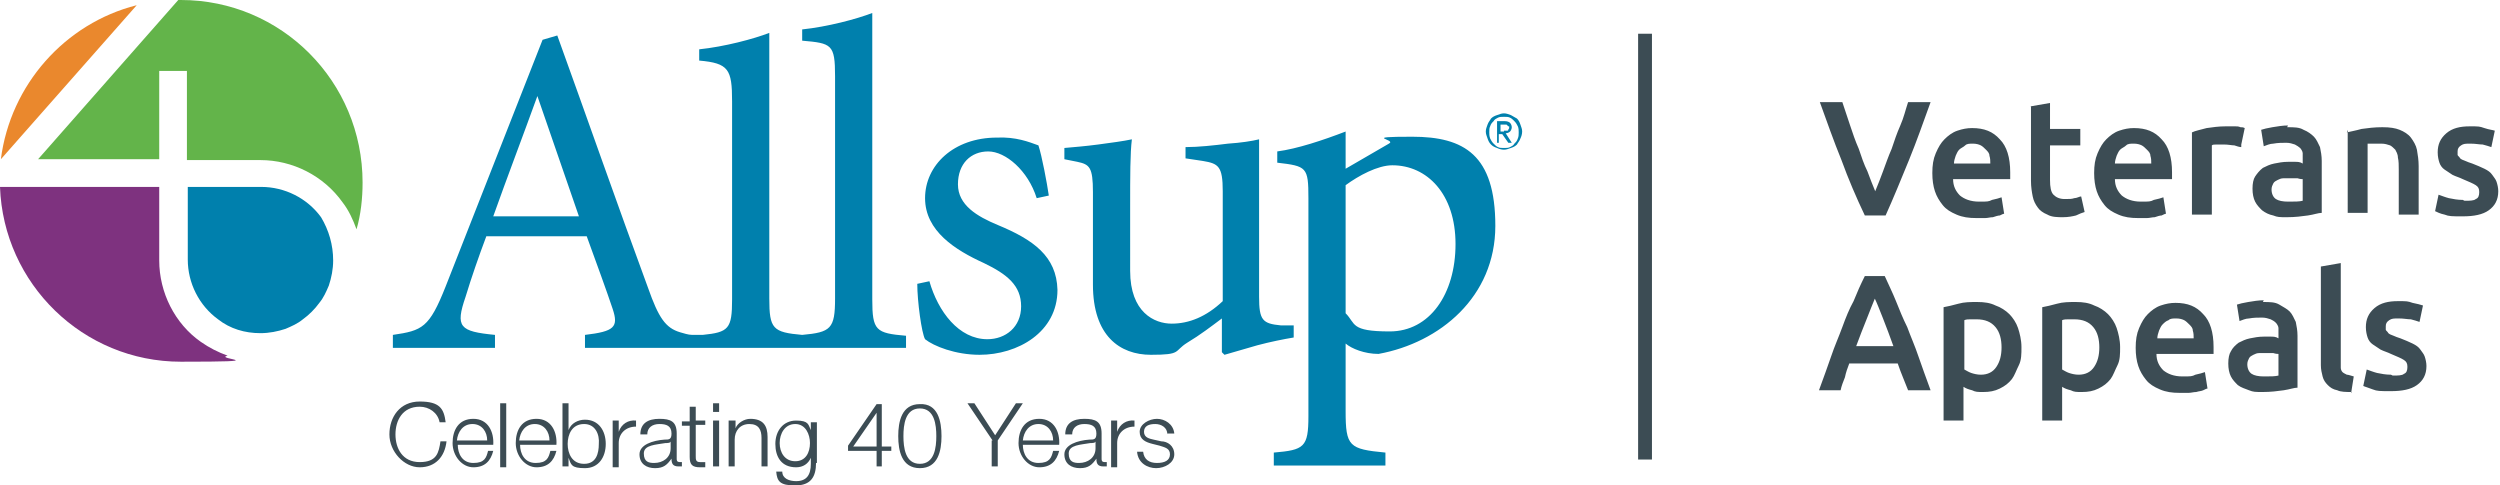
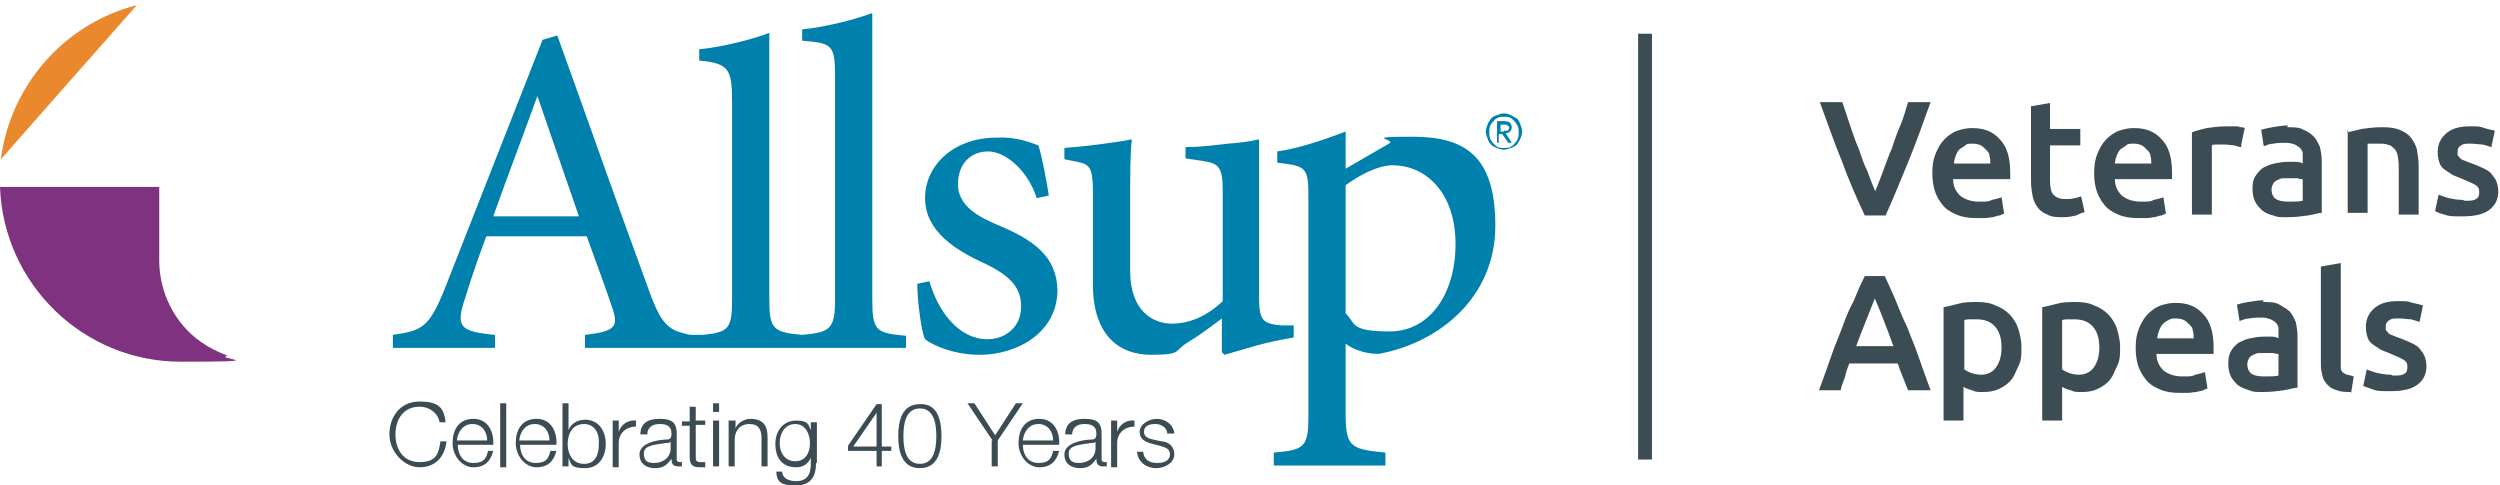
<svg xmlns="http://www.w3.org/2000/svg" id="Layer_1" data-name="Layer 1" version="1.1" viewBox="0 0 288.9 56.1">
  <defs>
    <style>.cls-1,.cls-4{fill:#0080ad;stroke-width:0}.cls-4{fill:#3c4c54}</style>
  </defs>
  <path d="M215.5 24.9c-1-2.1-1.9-4.2-2.7-6.4-.9-2.2-1.7-4.5-2.5-6.7h2.6l.9 2.7c.3.9.6 1.8 1 2.7.3.9.6 1.8 1 2.6.3.8.6 1.6.9 2.3.3-.7.6-1.5.9-2.3.3-.8.6-1.7 1-2.6.3-.9.6-1.8 1-2.7s.6-1.8.9-2.7h2.6c-.8 2.2-1.6 4.5-2.5 6.7-.9 2.2-1.8 4.4-2.7 6.4h-2.3ZM223.3 20c0-.9.1-1.6.4-2.3.3-.7.6-1.2 1-1.6.4-.4.9-.8 1.5-1 .6-.2 1.1-.3 1.7-.3 1.4 0 2.4.4 3.2 1.3.8.8 1.2 2.1 1.2 3.8v.8h-6.6c0 .8.3 1.4.8 1.9.5.4 1.2.7 2.2.7s1.1 0 1.5-.2c.5-.1.8-.2 1.1-.3l.3 1.9c-.1 0-.3.1-.5.2-.2 0-.5.1-.8.2-.3 0-.6.1-.9.1h-1c-.9 0-1.6-.1-2.3-.4s-1.2-.6-1.6-1.1c-.4-.5-.7-1-.9-1.6-.2-.6-.3-1.3-.3-2.1Zm6.7-1.1c0-.3 0-.6-.1-.9 0-.3-.2-.5-.4-.7-.2-.2-.4-.4-.6-.5-.2-.1-.5-.2-.9-.2s-.7 0-.9.2-.5.3-.7.5c-.2.2-.3.5-.4.7-.1.3-.2.6-.2.9h4.3ZM234.6 12.3l2.3-.4v3h3.5v1.9h-3.5v4c0 .8.1 1.4.4 1.7.3.3.7.5 1.3.5s.8 0 1.1-.1c.3 0 .6-.2.8-.2l.4 1.8c-.3.1-.6.2-1 .4-.4.1-.9.2-1.5.2s-1.3 0-1.8-.3c-.5-.2-.9-.5-1.1-.8-.3-.4-.5-.8-.6-1.3-.1-.5-.2-1.1-.2-1.8v-8.6ZM242 20c0-.9.1-1.6.4-2.3.3-.7.6-1.2 1-1.6.4-.4.9-.8 1.5-1 .6-.2 1.1-.3 1.7-.3 1.4 0 2.4.4 3.2 1.3.8.8 1.2 2.1 1.2 3.8v.8h-6.6c0 .8.3 1.4.8 1.9.5.4 1.2.7 2.2.7s1.1 0 1.5-.2c.5-.1.8-.2 1.1-.3l.3 1.9c-.1 0-.3.1-.5.2-.2 0-.5.1-.8.2-.3 0-.6.1-.9.1h-1c-.9 0-1.6-.1-2.3-.4s-1.2-.6-1.6-1.1c-.4-.5-.7-1-.9-1.6-.2-.6-.3-1.3-.3-2.1Zm6.6-1.1c0-.3 0-.6-.1-.9 0-.3-.2-.5-.4-.7-.2-.2-.4-.4-.6-.5-.2-.1-.5-.2-.9-.2s-.7 0-.9.2-.5.3-.7.5c-.2.2-.3.5-.4.7-.1.3-.2.6-.2.9h4.3ZM259 17c-.2 0-.5-.1-.8-.2-.3 0-.7-.1-1.2-.1h-.8c-.3 0-.5 0-.6.1v8h-2.3v-9.5c.4-.2 1-.3 1.7-.5.7-.1 1.4-.2 2.2-.2h1.1c.2 0 .4 0 .6.1.2 0 .3 0 .5.1l-.4 1.9ZM264.3 14.7c.8 0 1.4 0 1.9.3.5.2.9.5 1.2.8s.5.8.7 1.2c.1.5.2 1 .2 1.6v6c-.4 0-.9.2-1.6.3-.7.1-1.5.2-2.4.2s-1.1 0-1.6-.2c-.5-.1-.9-.3-1.3-.6-.3-.3-.6-.6-.8-1-.2-.4-.3-.9-.3-1.5s.1-1.1.3-1.4.5-.7.9-1c.4-.2.8-.4 1.3-.5.5-.1 1-.2 1.6-.2h.8c.3 0 .6 0 .9.2V17.7c0-.2-.2-.5-.3-.6s-.4-.3-.6-.4c-.3-.1-.6-.2-1-.2s-1 0-1.5.1c-.4 0-.8.2-1.1.3l-.3-1.9c.3-.1.7-.2 1.3-.3.6-.1 1.2-.2 1.8-.2Zm.2 8.6c.7 0 1.2 0 1.6-.1v-2.5c-.1 0-.3 0-.6-.1h-1.6c-.3 0-.5.1-.7.2s-.4.2-.5.4c-.1.2-.2.4-.2.7 0 .5.2.9.5 1.1.3.2.8.3 1.4.3ZM271.2 15.3c.4-.1 1-.2 1.7-.4.7-.1 1.5-.2 2.4-.2s1.5.1 2 .3 1 .5 1.3.9.6.9.7 1.4c.1.6.2 1.2.2 1.9v5.6h-2.3v-5.2c0-.5 0-1-.1-1.4 0-.4-.2-.7-.3-.9-.2-.2-.4-.4-.6-.5-.3-.1-.6-.2-1-.2h-1.6v8h-2.3V15ZM284.8 23.2c.6 0 1.1 0 1.3-.2.3-.1.4-.4.4-.8s-.1-.6-.4-.8c-.3-.2-.8-.4-1.5-.7-.4-.2-.8-.3-1.2-.5l-.9-.6c-.3-.2-.5-.5-.6-.8-.1-.3-.2-.7-.2-1.2 0-.9.3-1.6 1-2.2s1.6-.8 2.7-.8 1.1 0 1.7.2.9.2 1.2.3l-.4 1.9c-.3-.1-.6-.2-1-.3-.4 0-.8-.1-1.4-.1s-.8 0-1.1.2c-.3.2-.4.4-.4.7v.4c0 .1.2.2.3.4.1.1.3.2.6.3.2.1.5.2.8.3.5.2 1 .4 1.4.6.4.2.7.4.9.7s.4.5.5.8.2.7.2 1.1c0 1-.4 1.7-1.1 2.2-.7.5-1.7.7-3 .7s-1.6 0-2.1-.2c-.5-.1-.9-.3-1.1-.4l.4-1.9c.3.1.8.3 1.2.4.5.1 1 .2 1.6.2ZM220.5 45.1l-.6-1.5c-.2-.5-.4-1-.6-1.6h-5.6c-.2.5-.4 1.1-.5 1.6-.2.5-.4 1-.5 1.5h-2.5c.5-1.4 1-2.7 1.4-3.9s.9-2.3 1.3-3.4.8-2.1 1.3-3c.4-1 .8-1.9 1.3-2.9h2.3c.4.9.9 1.9 1.3 2.9s.8 2 1.3 3c.4 1.1.9 2.2 1.3 3.4.4 1.2.9 2.5 1.4 3.9h-2.6Zm-3.8-10.7c-.3.7-.6 1.5-1 2.5s-.8 2-1.2 3.1h4.3c-.4-1.1-.8-2.2-1.2-3.2-.4-1-.7-1.8-1-2.4ZM233.6 40.1c0 .8 0 1.5-.3 2.1s-.5 1.2-.8 1.6c-.4.5-.8.8-1.4 1.1-.6.3-1.2.4-1.9.4s-.9 0-1.3-.2c-.4-.1-.7-.2-1-.4v3.9h-2.3V35.5c.5-.1 1-.2 1.7-.4s1.4-.2 2.2-.2 1.5.1 2.1.4c.6.2 1.2.6 1.6 1s.8 1 1 1.6c.2.6.4 1.4.4 2.2Zm-2.3.1c0-1-.2-1.8-.7-2.4s-1.2-.9-2.2-.9h-.7c-.2 0-.5 0-.7.1v5.7c.2.1.5.3.8.4.3.1.7.2 1.1.2.8 0 1.4-.3 1.8-.9s.6-1.3.6-2.3ZM245 40.1c0 .8 0 1.5-.3 2.1s-.5 1.2-.8 1.6c-.4.5-.8.8-1.4 1.1-.6.3-1.2.4-1.9.4s-.9 0-1.3-.2c-.4-.1-.7-.2-1-.4v3.9H236V35.5c.5-.1 1-.2 1.7-.4s1.4-.2 2.2-.2 1.5.1 2.1.4c.6.2 1.2.6 1.6 1s.8 1 1 1.6c.2.6.4 1.4.4 2.2Zm-2.4.1c0-1-.2-1.8-.7-2.4s-1.2-.9-2.2-.9h-.7c-.2 0-.5 0-.7.1v5.7c.2.1.5.3.8.4.3.1.7.2 1.1.2.8 0 1.4-.3 1.8-.9s.6-1.3.6-2.3ZM246.8 40.2c0-.9.1-1.6.4-2.3.3-.7.6-1.2 1-1.6.4-.4.9-.8 1.5-1s1.1-.3 1.7-.3c1.4 0 2.4.4 3.2 1.3.8.8 1.2 2.1 1.2 3.8v.8h-6.6c0 .8.3 1.4.8 1.9.5.4 1.2.7 2.2.7s1.1 0 1.5-.2c.5-.1.8-.2 1.1-.3l.3 1.9c-.1 0-.3.1-.5.2s-.5.1-.8.2c-.3 0-.6.1-.9.1h-1c-.9 0-1.6-.1-2.3-.4s-1.2-.6-1.6-1.1c-.4-.5-.7-1-.9-1.6-.2-.6-.3-1.3-.3-2.1Zm6.7-1.1c0-.3 0-.6-.1-.9 0-.3-.2-.5-.4-.7-.2-.2-.4-.4-.6-.5-.2-.1-.5-.2-.9-.2s-.7 0-.9.2c-.3.1-.5.3-.7.5-.2.2-.3.5-.4.7-.1.3-.2.6-.2.9h4.3ZM261.5 34.9c.8 0 1.4 0 1.9.3s.9.5 1.2.8c.3.3.5.8.7 1.2.1.5.2 1 .2 1.6v6c-.4 0-.9.2-1.6.3-.7.1-1.5.2-2.4.2s-1.1 0-1.6-.2-.9-.3-1.3-.6c-.3-.3-.6-.6-.8-1-.2-.4-.3-.9-.3-1.5s.1-1.1.3-1.4c.2-.4.5-.7.9-1 .4-.2.8-.4 1.3-.5s1-.2 1.6-.2h.8c.3 0 .6 0 .9.2V37.9c0-.2-.2-.5-.3-.6-.2-.2-.4-.3-.6-.4-.3-.1-.6-.2-1-.2s-1 0-1.5.1c-.4 0-.8.2-1.1.3l-.3-1.9c.3-.1.7-.2 1.3-.3.6-.1 1.2-.2 1.8-.2Zm.2 8.6c.7 0 1.2 0 1.6-.1v-2.5c-.1 0-.3 0-.6-.1h-1.6c-.3 0-.5.1-.7.2s-.4.2-.5.4-.2.4-.2.7c0 .5.2.9.5 1.1.3.2.8.3 1.4.3ZM271.8 45.3c-.7 0-1.3 0-1.7-.2-.5-.1-.8-.3-1.1-.6s-.5-.6-.6-1c-.1-.4-.2-.8-.2-1.3V30.8l2.3-.4v12.1c0 .2.1.4.2.5.1.1.3.2.5.3.2 0 .4.1.8.2l-.3 1.9ZM276.5 43.4c.6 0 1.1 0 1.3-.2.3-.1.4-.4.4-.8s-.1-.6-.4-.8c-.3-.2-.8-.4-1.5-.7-.4-.2-.8-.3-1.2-.5l-.9-.6c-.3-.2-.5-.5-.6-.8s-.2-.7-.2-1.2c0-.9.3-1.6 1-2.2s1.6-.8 2.7-.8 1.1 0 1.7.2c.5.1.9.2 1.2.3l-.4 1.9c-.3-.1-.6-.2-1-.3-.4 0-.8-.1-1.4-.1s-.8 0-1.1.2c-.3.2-.4.4-.4.7v.4c0 .1.2.2.3.4.1.1.3.2.6.3.2.1.5.2.8.3.5.2 1 .4 1.4.6.4.2.7.4.9.7s.4.5.5.8c.1.3.2.7.2 1.1 0 1-.4 1.7-1.1 2.2-.7.5-1.7.7-3 .7s-1.6 0-2.1-.2-.9-.3-1.1-.4l.4-1.9c.3.1.8.3 1.2.4.5.1 1 .2 1.6.2ZM190.9 3.9h-1.6v49.2h1.6V3.9Z" class="cls-4" />
  <path d="M115.3 26c-2.4-1-4.6-2.3-4.6-4.7s1.5-3.8 3.5-3.8 4.6 2.2 5.6 5.4l1.4-.3c-.2-1.4-.8-4.6-1.2-5.8-1.1-.4-2.6-1-4.8-.9-5 0-8.3 3.2-8.3 7s3.5 6 6.8 7.5c2.7 1.3 4.3 2.6 4.3 5s-1.8 3.8-3.9 3.8c-3.3 0-5.7-3.2-6.7-6.7l-1.4.3c0 2 .5 5.7.9 6.4 1 .8 3.5 1.8 6.3 1.8 4.4 0 9-2.6 9-7.5-.1-3.9-2.8-5.8-6.9-7.5Zm34.2 11.6H148c-2.1-.2-2.5-.6-2.5-3.3V16.1c-.8.2-2.1.4-3.6.5-1.6.2-3.4.4-4.9.4v1.3l2 .3c1.8.3 2.3.6 2.3 3.5v12.7c-1.9 1.8-3.9 2.6-5.9 2.6s-4.8-1.3-4.8-6.1V24c0-3.7 0-6.3.2-7.9-.9.2-2.4.4-3.9.6-1.5.2-2.8.3-3.9.4v1.3l1.5.3c1.4.3 1.8.6 1.8 3.5v10.7c0 5.9 3.1 8.1 6.7 8.1s2.6-.4 4.2-1.4c1.5-.9 2.8-1.9 4-2.8v3.9l.3.3c1-.3 2.4-.7 3.8-1.1 1.5-.4 3-.7 4.2-.9v-1.4Zm9.8 3.3c7.1-1.3 13.5-6.6 13.5-14.8s-3.6-10.3-9.6-10.3-1.7.3-2.7.8l-5 2.9v-4.3c-2.6 1-5.6 2-7.9 2.3v1.3c3.4.4 3.6.5 3.6 4.1v25.2c0 3.6-.5 3.9-4 4.2v1.5h12.9v-1.5c-4.2-.4-4.6-.7-4.6-4.8v-7.8c.7.6 2.2 1.2 3.8 1.2Zm-3.8-19.5c1.5-1.1 3.7-2.3 5.4-2.3 4 0 7.3 3.3 7.3 9.1s-3 10.1-7.6 10.1-3.9-.9-5.1-2.1V21.4Zm-54.7 13.2V1.5c-1.8.7-5.2 1.6-8.1 1.9v1.3c3.4.3 3.8.4 3.8 4.1v25.7c0 3.5-.5 3.9-3.8 4.2-3.4-.3-3.8-.7-3.8-4.2V3.8c-1.8.7-5.2 1.6-8.1 1.9V7c3.4.3 3.8 1 3.8 4.7v22.9c0 3.4-.4 3.8-3.4 4.1H80c-.5 0-1-.2-1.4-.3-1.7-.5-2.5-1.7-3.7-5.1-3.5-9.5-7.1-19.8-10.5-29.2l-1.7.5-11.2 28.5c-1.9 4.8-2.7 5.1-6.1 5.6v1.5h11.8v-1.5c-4.1-.4-4.6-.9-3.4-4.4.7-2.3 1.5-4.6 2.4-7h11.6c1.2 3.3 2.3 6.3 3 8.4.7 2.1.2 2.6-3.2 3v1.5h37.1v-1.4c-3.5-.3-3.9-.6-3.9-4.2ZM57 25c1.6-4.5 3.4-9.2 5.1-13.9L66.9 25h-10ZM171.9 14.4c.1-.3.3-.5.4-.7.2-.2.4-.3.7-.4.3-.1.5-.2.8-.2s.5.1.8.2c.2.1.5.3.7.4.2.2.3.4.4.7.1.3.2.5.2.8s-.1.6-.2.8c-.1.3-.3.5-.4.7-.2.2-.4.3-.7.4s-.5.2-.8.2-.6-.1-.8-.2c-.3-.1-.5-.2-.7-.4-.2-.2-.3-.4-.4-.7-.1-.3-.2-.5-.2-.8s.1-.5.2-.8Zm.3 1.6c.1.2.2.4.4.6s.3.3.5.4.4.1.7.1.5 0 .7-.1.4-.2.5-.4c.2-.2.3-.3.4-.6.1-.2.1-.5.1-.7s0-.5-.1-.7-.2-.4-.4-.6c-.2-.2-.3-.3-.5-.4-.2-.1-.4-.1-.7-.1s-.5 0-.7.1-.4.2-.5.4c-.2.2-.3.3-.4.6-.1.2-.1.4-.1.7 0 .2 0 .4.1.7Zm1.7-2c.3 0 .5.1.6.2.1.1.2.3.2.5s-.1.4-.2.5c-.1.1-.3.2-.5.2l.7 1.1h-.4l-.7-1h-.4v1h-.2V14h.9Zm-.1 1.1h.4c.1 0 .1-.1.1-.1 0-.1.1-.1.1-.2v-.2h-.1l-.2-.2h-.7v.8h.4Z" class="cls-1" />
  <path d="M50.8 48.8c-.2-1.1-1.2-1.8-2.3-1.8-2 0-2.8 1.6-2.8 3.2s.8 3.2 2.8 3.2 2.2-1.1 2.4-2.4h.7c-.2 1.8-1.3 3-3.1 3S45 52.2 45 50.2s1.2-3.8 3.5-3.8 2.8.8 3 2.4h-.7ZM52.9 51.4c0 1 .5 2.1 1.8 2.1s1.5-.6 1.7-1.4h.6c-.3 1.2-1 1.9-2.3 1.9s-2.4-1.3-2.4-2.8.7-2.8 2.4-2.8 2.4 1.5 2.3 3h-4.1Zm3.4-.5c0-1-.6-1.9-1.7-1.9s-1.7.9-1.8 1.9h3.5ZM57.8 46.6h.7V54h-.7v-7.4ZM60.1 51.4c0 1 .5 2.1 1.8 2.1s1.5-.6 1.7-1.4h.7c-.3 1.2-1 1.9-2.3 1.9s-2.4-1.3-2.4-2.8.7-2.8 2.4-2.8 2.4 1.5 2.3 3h-4.2Zm3.4-.5c0-1-.6-1.9-1.7-1.9s-1.7.9-1.8 1.9h3.5ZM65 46.6h.7v3.1c.3-.8 1.1-1.2 1.9-1.2 1.6 0 2.4 1.3 2.4 2.8s-.8 2.8-2.4 2.8-1.6-.4-1.9-1.2v1H65v-7.3Zm2.5 2.4c-1.4 0-1.9 1.2-1.9 2.3s.5 2.3 1.9 2.3 1.7-1.2 1.7-2.3c.1-1.1-.4-2.3-1.7-2.3ZM70.9 48.6h.6v1.3c.3-.9 1.1-1.4 2-1.3v.7c-1.2 0-2 .8-2 1.9V54h-.7v-5.4ZM74 50.2c0-1.3.9-1.8 2.2-1.8s2 .3 2 1.7V53c0 .2 0 .4.4.4h.2v.5h-.4c-.7 0-.8-.4-.8-.9-.5.7-.9 1.1-1.9 1.1s-1.8-.5-1.8-1.6 1.5-1.6 2.9-1.7c.5 0 .8 0 .8-.7 0-.9-.6-1.1-1.4-1.1s-1.4.4-1.4 1.2H74Zm3.5.8c0 .2-.4.2-.6.2-1.1.2-2.5.2-2.5 1.2s.6 1.1 1.2 1.1c1 0 1.9-.6 1.9-1.7V51ZM80.4 48.6h1.1v.5h-1.1v3.6c0 .4 0 .7.5.7h.6v.6h-.6c-.9 0-1.2-.3-1.2-1.2v-3.6h-.9v-.5h.9V47h.7v1.6ZM82.4 46.6h.7v1h-.7v-1Zm0 2h.7v5.3h-.7v-5.3ZM84.3 48.6h.7v.9c.2-.6 1-1.1 1.7-1.1 1.5 0 2 .8 2 2.1v3.4H88v-3.3c0-.9-.3-1.6-1.4-1.6s-1.7.8-1.7 1.8v3.1h-.7v-5.3ZM94.3 53.5c0 1.6-.6 2.6-2.4 2.6s-2.1-.5-2.2-1.6h.7c0 .8.8 1.1 1.6 1.1 1.2 0 1.7-.7 1.7-2v-.7c-.3.7-.9 1.1-1.7 1.1-1.7 0-2.4-1.2-2.4-2.7s.9-2.7 2.4-2.7 1.4.5 1.7 1.1v-.9h.7v4.7Zm-.7-2.3c0-1-.5-2.2-1.7-2.2s-1.8 1.1-1.8 2.2.6 2.1 1.8 2.1 1.7-1 1.7-2.1ZM98 51.5l3.3-4.8h.6v4.9h1.1v.5h-1.1v1.8h-.6v-1.8H98v-.6Zm3.3.1v-3.9l-2.7 3.9h2.7ZM108.8 50.4c0 1.7-.4 3.7-2.5 3.7s-2.5-2-2.5-3.7.4-3.7 2.5-3.7c2.1-.1 2.5 2 2.5 3.7Zm-4.4 0c0 1.3.2 3.2 1.9 3.2s1.9-1.9 1.9-3.2-.2-3.2-1.9-3.2-1.9 1.9-1.9 3.2ZM114.7 50.9l-2.9-4.3h.8l2.4 3.7 2.4-3.7h.8l-2.9 4.3v3h-.7v-3ZM118.2 51.4c0 1 .5 2.1 1.8 2.1s1.5-.6 1.7-1.4h.7c-.3 1.2-1 1.9-2.3 1.9s-2.4-1.3-2.4-2.8.7-2.8 2.4-2.8 2.4 1.5 2.3 3h-4.2Zm3.5-.5c0-1-.6-1.9-1.7-1.9s-1.7.9-1.8 1.9h3.5ZM123.1 50.2c0-1.3.9-1.8 2.2-1.8s2 .3 2 1.7V53c0 .2 0 .4.4.4h.2v.5h-.4c-.7 0-.8-.4-.8-.9-.5.7-.9 1.1-1.9 1.1s-1.8-.5-1.8-1.6 1.5-1.6 2.9-1.7c.5 0 .8 0 .8-.7 0-.9-.6-1.1-1.4-1.1s-1.4.4-1.4 1.2h-.8Zm3.5.8c0 .2-.4.2-.6.2-1.1.2-2.5.2-2.5 1.2s.6 1.1 1.2 1.1c1 0 1.9-.6 1.9-1.7V51ZM128.5 48.6h.6v1.3c.3-.9 1.1-1.4 2-1.3v.7c-1.2 0-2 .8-2 1.9V54h-.7v-5.4ZM134.9 50.2c0-.8-.7-1.2-1.4-1.2s-1.3.2-1.3.9.7.8 1.1.9l.9.2c.7 0 1.5.5 1.5 1.5s-1.1 1.6-2.1 1.6-2.1-.6-2.2-1.9h.7c.1.9.7 1.3 1.6 1.3s1.5-.3 1.5-1-.6-.8-1.2-1l-.8-.2c-.8-.2-1.5-.5-1.5-1.4s1.1-1.5 2-1.5 1.9.6 2 1.7h-.8Z" class="cls-4" />
-   <path d="M18.4 18.4V8.2h3.2v10.3h8.5c3.7 0 7.3 1.8 9.5 4.9.7.9 1.2 2 1.6 3.1.5-1.7.7-3.6.7-5.4C41.9 9.4 32.5 0 20.9 0h-.3L4.4 18.4h14Z" style="fill:#63b44a;stroke-width:0" />
  <path d="M18.4 30.1v-8.5H0c.4 11.2 9.6 20.2 20.9 20.2s3.7-.3 5.4-.7c-1.1-.4-2.1-.9-3.1-1.6-3-2.1-4.8-5.7-4.8-9.4Z" style="fill:#7e327f;stroke-width:0" />
  <path d="M.1 18.4 15.8.6C7.5 2.7 1.2 9.8.1 18.4Z" style="fill:#ea882d;stroke-width:0" />
-   <path d="M38.5 30.1c0 1-.2 2-.5 2.9-.3.7-.6 1.4-1.1 2-.5.7-1.2 1.4-1.9 1.9-.6.5-1.3.8-2 1.1-.9.3-1.9.5-2.9.5-1.8 0-3.5-.5-4.9-1.6-2.2-1.6-3.5-4.2-3.5-6.9v-8.4h8.5c2.7 0 5.3 1.3 6.9 3.5.9 1.5 1.4 3.2 1.4 5Z" class="cls-1" />
</svg>